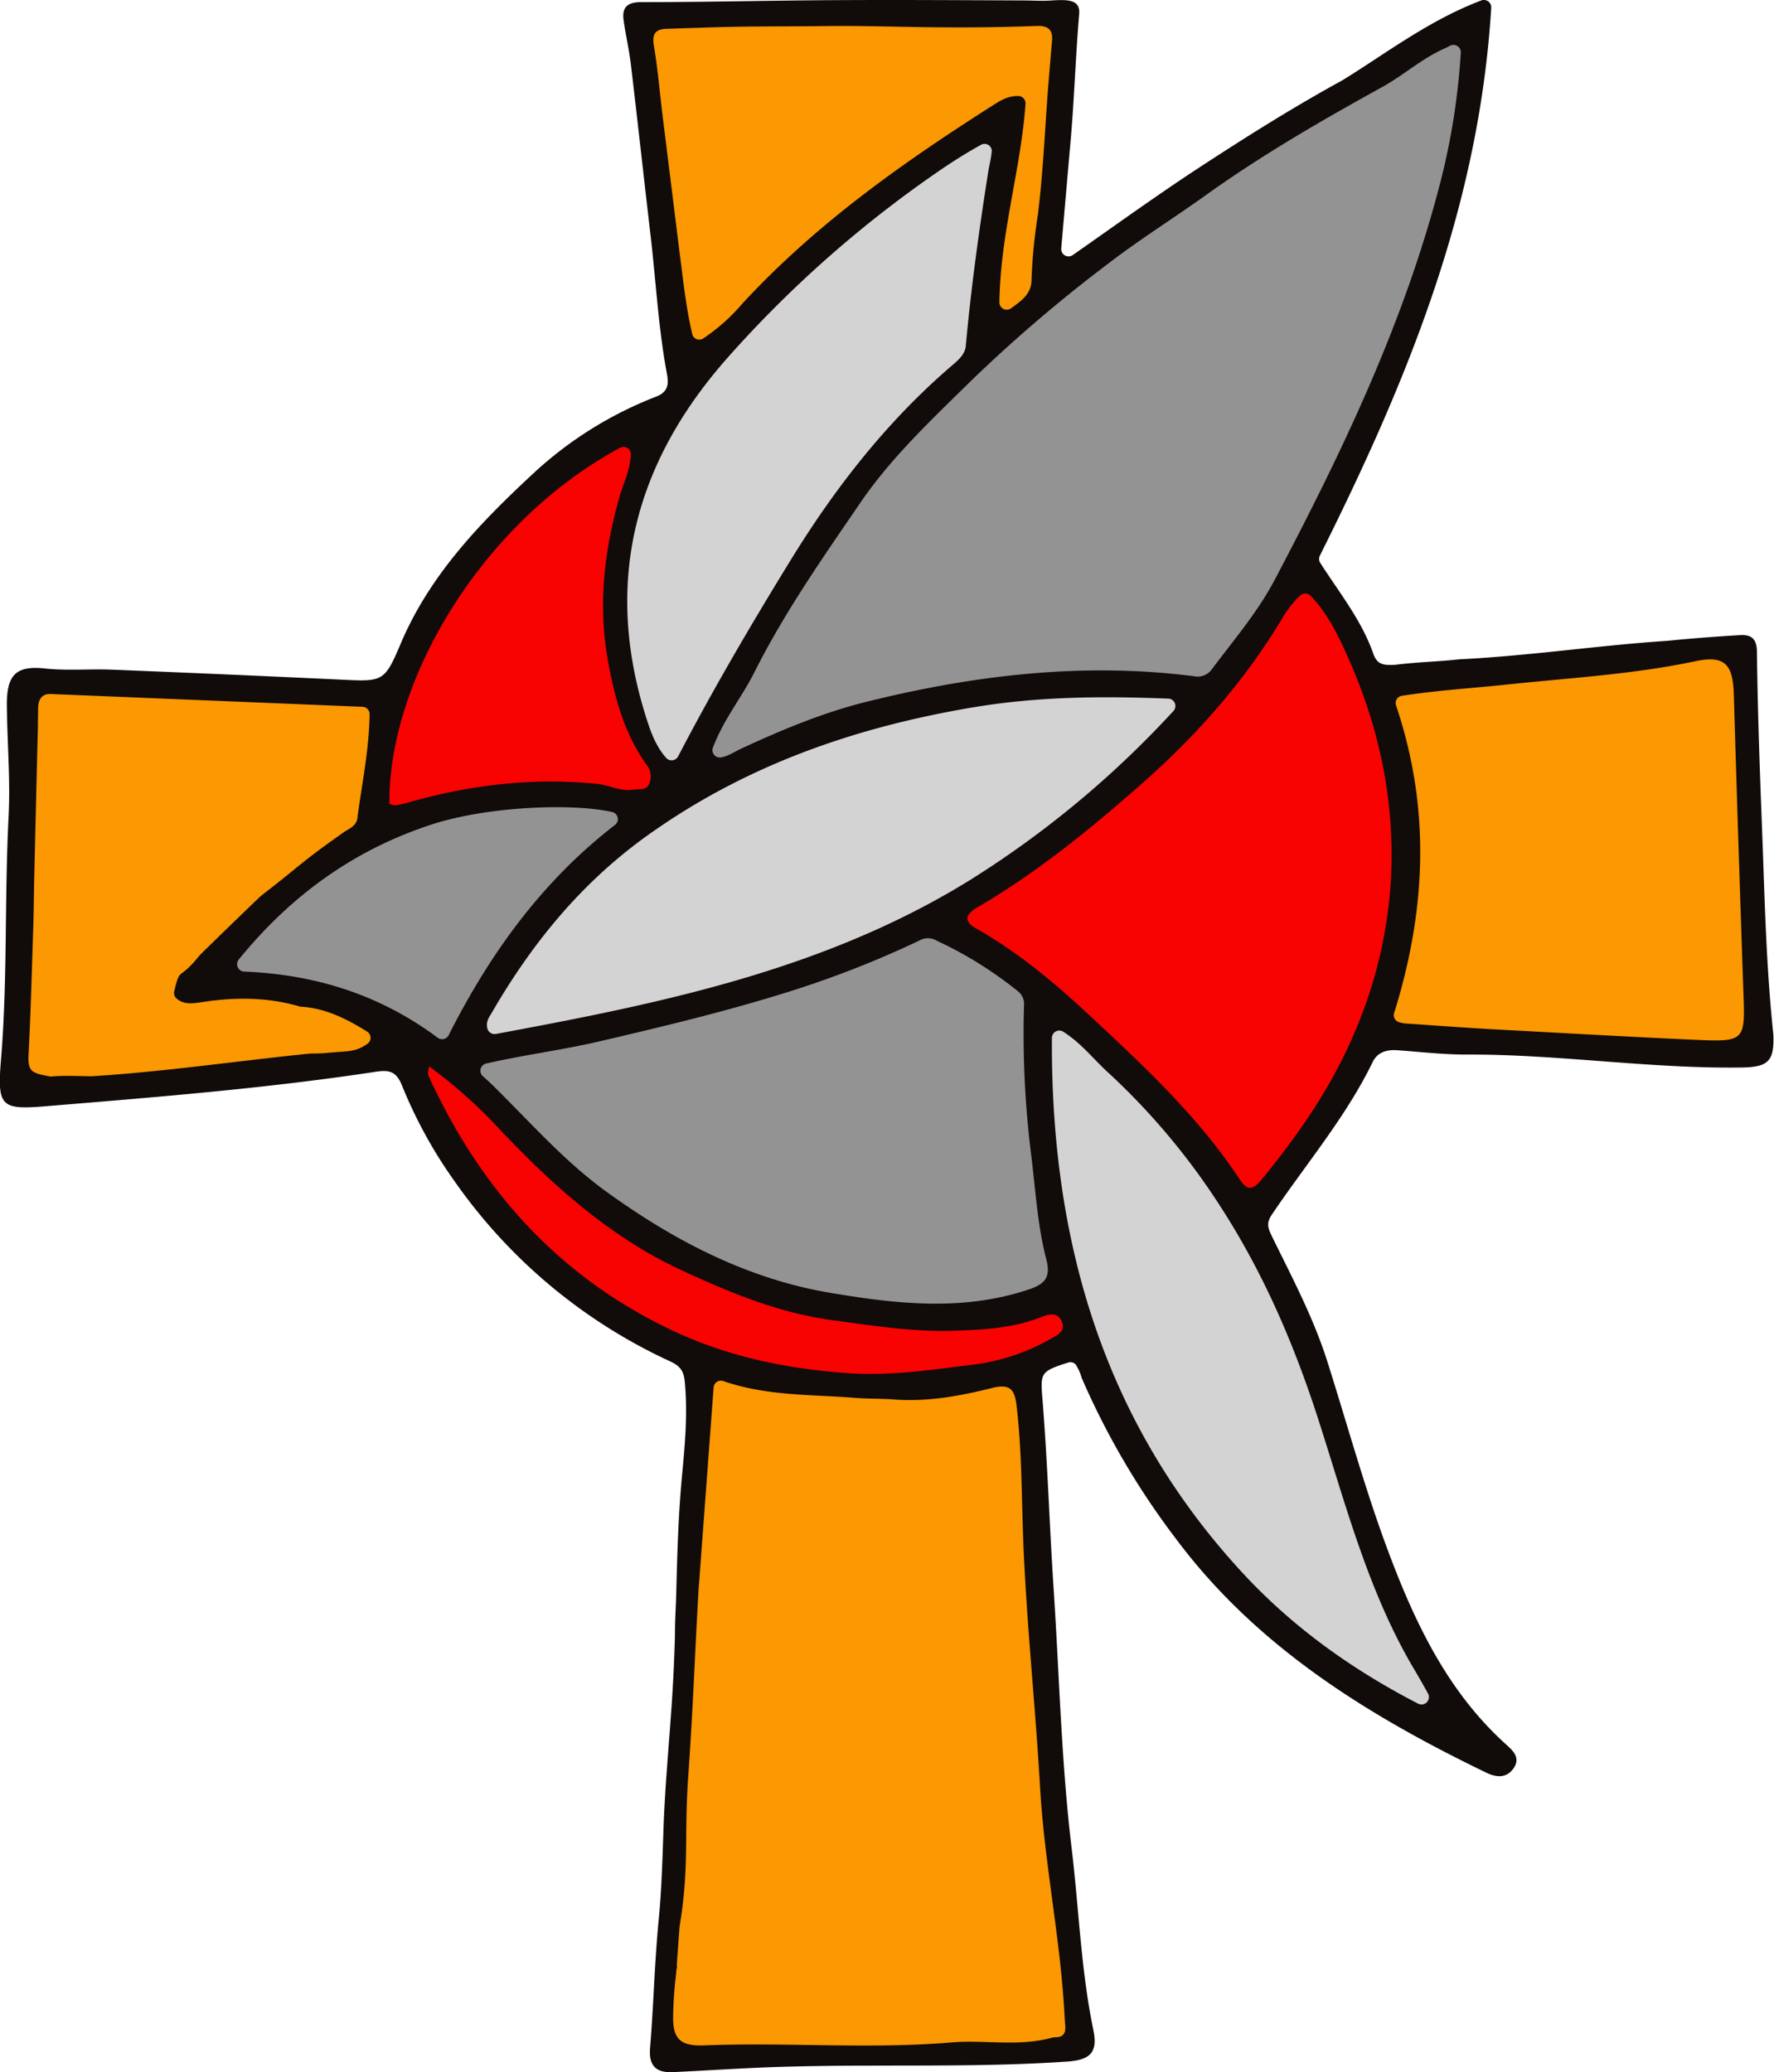
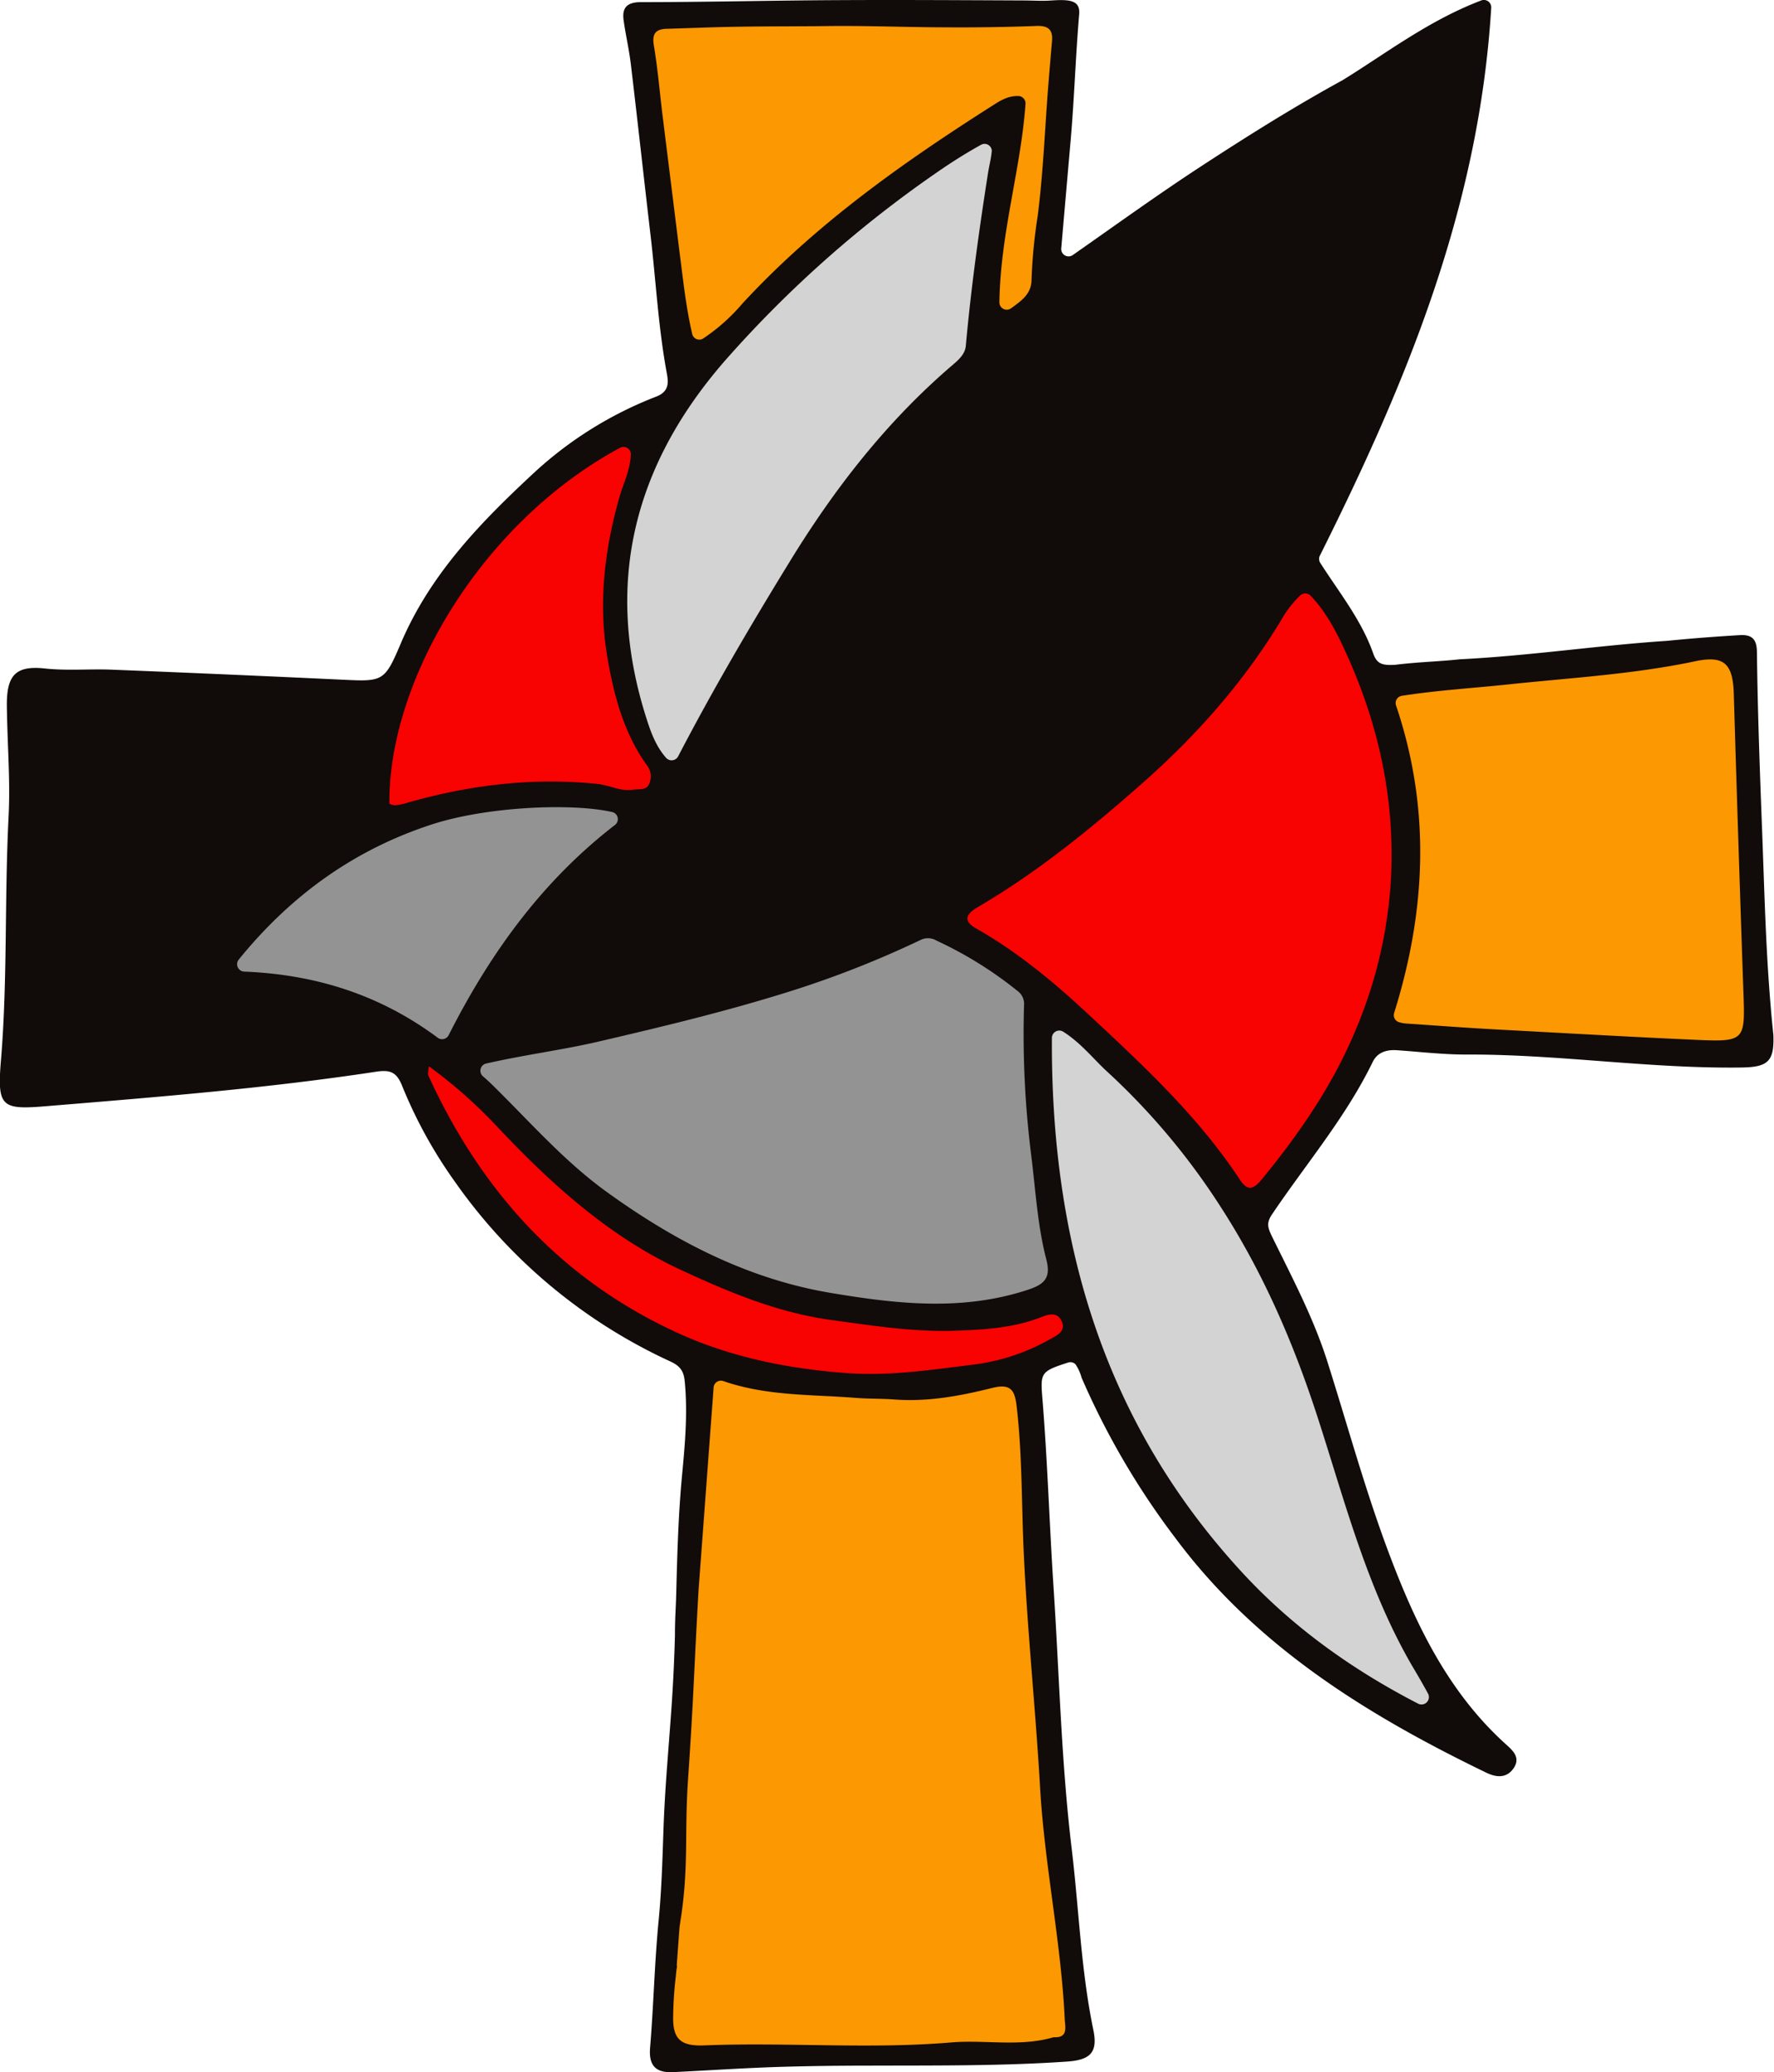
<svg xmlns="http://www.w3.org/2000/svg" id="e6ebf17b-c09d-4a2d-b4a0-cb8482b4b8b0" data-name="Layer 1" viewBox="0 0 434.13 507.07">
  <title>saintJohnsLogo</title>
  <path d="M646.05,465.3a1.77,1.77,0,0,0-1.84-.45c-7.21,2.31-6.77,2.57-6.17,10.25,1.17,14.89,1.63,29.83,2.61,44.74,1.41,21.36,1.89,42.79,4.45,64.06,1.77,14.75,2.26,29.65,5.29,44.26,1.13,5.47-.69,7.35-6.38,7.75-16.13,1.11-32.27.94-48.43,1-7,0-14.11.08-21.12.28-9,.26-18,.88-26.94,1.31-4.44.21-5.95-1.84-5.6-6,.86-10.36,1.08-20.75,2.09-31.12.71-7.3.93-14.77,1.18-22.17.35-10.53,1.37-21,2.07-31.5.34-5.22.6-10.64.74-16.06,0-4.19.21-6.48.31-10.07.24-9.63.51-19.32,1.41-28.94.74-7.79,1.44-15.5.66-23.33-.25-2.53-1.3-3.71-3.5-4.73a131.31,131.31,0,0,1-52.63-43.85,113.53,113.53,0,0,1-13-23.57c-1.45-3.66-3.18-4-6.7-3.44-26.39,4-53,6.13-79.57,8.32-11.68,1-12.89.58-11.93-11,1.66-19.92.85-39.35,1.88-59.77.45-8.87-.27-16.77-.42-26.86-.11-7.51,1.86-10.21,9.26-9.42,5.41.59,10.92.08,16.37.29q27.87,1.11,55.71,2.42c10.63.5,11,.76,15-8.7,7.25-17.16,19.8-30,33.13-42.33a93.93,93.93,0,0,1,29.51-18.24c3.47-1.37,2.82-4,2.43-6.18-2-11-2.58-22.07-3.87-33.11-1.64-14-3.17-28-4.84-42-.43-3.61-1.27-7.18-1.77-10.78-.44-3.15.9-4.43,4.25-4.44,15.61,0,31.22-.39,46.84-.48s31.09,0,46.64.07c2.62,0,4.61.18,7.08,0,4.25-.27,7-.09,6.67,3.4-.89,10.57-1.18,20.4-2.06,30.58q-1.17,13.38-2.33,26.75v0a1.8,1.8,0,0,0,2.84,1.57c10.73-7.51,20.92-14.88,31.45-21.75,11.27-7.36,22.7-14.54,34.5-21,10.53-6.46,21-14.6,34-19.55a1.8,1.8,0,0,1,2.44,1.79c-3,49.23-21,92.17-41.93,134.07a1.82,1.82,0,0,0,.09,1.78c4.66,7.3,10.11,14,13,22.27.91,2.55,2.34,2.83,5.26,2.68,6.1-.74,10.58-.78,15.81-1.35,17.57-.89,34-3.42,50.79-4.52,6.14-.61,11.88-1.05,17.84-1.4,3-.17,4.12,1.06,4.16,4.08.18,14.58.71,29.18,1.27,43.71.64,16.67.94,32.64,2.76,50.09.23,6.41-1.31,7.83-7.72,7.93-22.58.33-45-3.28-67.54-3.17-5.62,0-11.25-.67-16.88-1.06-2.54-.17-4.77.52-5.91,2.87-6.58,13.54-16.37,25-24.68,37.36-1.47,2.19-.89,3.38,0,5.29,4.9,10,10.1,19.8,13.5,30.42,5,15.75,9.35,31.77,15.17,47.22,6.48,17.23,14.43,33.87,28.51,46.61,1.68,1.52,3.78,3.28,2,5.91s-4.38,2.24-6.69,1.13c-28.94-14-56-30.67-75.68-56.87a189.28,189.28,0,0,1-23.37-39.79A11.42,11.42,0,0,0,646.05,465.3Z" transform="translate(-382.83 -131.4)" style="fill:#110b0a" />
  <path d="M532.64,330.12a1.79,1.79,0,0,1,.69,3.16c-17.76,13.71-30.51,31.3-40.7,51.44a1.8,1.8,0,0,1-2.69.63c-14.14-10.51-29.83-15.46-47.36-16.18a1.81,1.81,0,0,1-1.32-2.95c13-16,28.57-27,47.36-33.1C502.12,328.76,522.78,327.89,532.64,330.12Z" transform="translate(-382.83 -131.4)" style="fill:#939393" />
  <path d="M643.39,625.51c.1,2,.85,4.53-2.49,4.46a1.4,1.4,0,0,0-.5.06c-8.16,2.31-16.52.51-24.79,1.2-20.07,1.69-40.24-.08-60.36.72-5.64.23-7.76-1.35-7.69-6.9a92.57,92.57,0,0,1,.65-9.95c.24-2.86.35-1.9.24-2.86.31-4.3.53-7.36.69-9.38v0c2.43-14.82,1.07-21.8,2.11-36.71,1.28-18.4,1.47-27.1,2.52-45.51L557.46,471a1.79,1.79,0,0,1,2.37-1.62c10.69,3.7,21.6,3.25,32.34,4.11,3.14.25,6.3.15,9.44.39,8.19.63,16.18-.85,24-2.81,4.47-1.12,5.53.41,6,4.38,1.42,12.09,1.19,24.23,1.77,36.35.9,19.16,2.91,38.27,4,57.42C638.5,588.09,642.49,606.63,643.39,625.51Z" transform="translate(-382.83 -131.4)" style="fill:#FB9802" />
  <path d="M549.35,600.1c0,.45-.09,1.28-.18,2.4C549.25,601.31,549.32,600.52,549.35,600.1Z" transform="translate(-382.83 -131.4)" style="fill:#ccc" />
-   <path d="M737.79,142.54a1.8,1.8,0,0,1,2.52,1.76,168.44,168.44,0,0,1-5.14,32.26c-8.85,34.12-24,65.62-40.32,96.59-4.19,8-10.07,14.82-15.43,22a4.3,4.3,0,0,1-4.37,1.74c-27.17-3.47-53.9-.28-80.23,6.27-10.56,2.62-20.73,6.87-30.67,11.48-1.49.69-2.95,1.75-4.85,2.11a1.79,1.79,0,0,1-2-2.39c2.56-6.85,7-12.21,10.07-18.3,7.4-14.75,16.84-28.24,26.12-41.8,7.54-11,17.3-20.13,26.74-29.44A362.69,362.69,0,0,1,653.91,196c7.64-5.88,15.81-11,23.63-16.57,13.89-10,28.67-18.52,43.62-26.78,5.22-2.88,9.71-7,15.21-9.4C736.85,143.06,737.3,142.76,737.79,142.54Z" transform="translate(-382.83 -131.4)" style="fill:#939393" />
  <path d="M732.3,545.87a1.81,1.81,0,0,1-2.42,2.46c-16.09-8.3-30.71-18.71-43.06-32.1-34-36.86-46.85-81.22-46.57-130.84a1.81,1.81,0,0,1,2.77-1.51c4.47,2.84,7.46,6.8,11,10A168.47,168.47,0,0,1,681.71,427c10.24,15.91,17.64,33,23.47,50.95,6.71,20.67,12.09,41.88,23.11,60.93C729.64,541.15,731,543.47,732.3,545.87Z" transform="translate(-382.83 -131.4)" style="fill:#d3d3d3" />
-   <path d="M668.65,302.36a1.81,1.81,0,0,1,1.33,3.05,241.77,241.77,0,0,1-49.87,41.42c-35.61,22-75.81,30.17-115.93,37.6a1.83,1.83,0,0,1-2.09-1.36c-.41-1.74.5-2.82,1.1-3.85,9.84-17,21.94-31.83,38.14-43.41,23.95-17.11,50.6-26.39,79.41-31.27,15.93-2.7,31.69-2.81,47.63-2.18Z" transform="translate(-382.83 -131.4)" style="fill:#d3d3d3" />
  <path d="M638.9,439.68c1.2,4.63-.68,6.1-4.63,7.39-16.06,5.27-32.22,3.42-48.3.71-20.39-3.45-38.31-12.84-54.86-24.83-10.37-7.52-18.81-17.24-27.93-26.18-.68-.66-1.38-1.3-2.2-2a1.81,1.81,0,0,1,.82-3.1c9.67-2.2,18.67-3.31,27.49-5.37,14.69-3.43,29.33-6.92,43.77-11.34a246.14,246.14,0,0,0,35.2-13.6,4.08,4.08,0,0,1,3.78.24,95.53,95.53,0,0,1,19.85,12.35,3.9,3.9,0,0,1,1.54,3.45,237.51,237.51,0,0,0,1.76,36.74C636.26,422.67,636.72,431.33,638.9,439.68Z" transform="translate(-382.83 -131.4)" style="fill:#939393" />
  <path d="M703.57,277.2c4.17,4.35,6.77,9.74,9.18,15.15,7.57,17,11.36,34.7,10.51,53.45a110.9,110.9,0,0,1-8.6,37.48c-5.56,13.48-13.72,25.34-22.93,36.59-2.19,2.67-3.56,3.14-5.53.15-10.12-15.37-23.51-27.79-36.84-40.22-8.49-7.93-17.41-15.37-27.61-21.16-2.86-1.62-3.08-3.23.38-5.26,14.67-8.58,27.82-19.33,40.5-30.53,13.16-11.64,24.74-24.75,33.87-39.94a25.76,25.76,0,0,1,4.54-5.82A1.81,1.81,0,0,1,703.57,277.2Z" transform="translate(-382.83 -131.4)" style="fill:#f80202" />
  <path d="M809.46,373.76c.45,12.24.54,12.65-11.43,12.12-16-.71-32-1.64-48-2.49-7.76-.41-15.5-1-23.25-1.52a7.79,7.79,0,0,1-1.48-.29A1.79,1.79,0,0,1,724,379.3c7.82-25,9-50,.47-75.25a1.8,1.8,0,0,1,1.41-2.37c8.81-1.37,17.32-1.86,25.78-2.76,15.34-1.63,30.78-2.48,46-5.69,7.15-1.52,9.23.65,9.46,7.9Q808.2,337.44,809.46,373.76Z" transform="translate(-382.83 -131.4)" style="fill:#fb9802" />
-   <path d="M392.09,309.5c0-.88.06-3.43.06-4.48,0-2.37.81-3.79,2.94-3.79l76.5,3.14a1.79,1.79,0,0,1,1.69,1.81c-.14,8.93-1.92,17.18-3,25.49-.21,1.65-1.75,2.45-3,3.17-11,7.71-10.68,8.17-20.55,15.77-.36.27-14.8,14.27-15.08,14.62-5.25,6.55-4.66,2.47-6.17,8.72a1.79,1.79,0,0,0,.5,1.75c1.83,1.66,4.08,1.27,6.48.91,7.94-1.21,15.87-1.2,23.67,1.09a1,1,0,0,0,.34.06c6,.36,11.09,2.92,16.18,6.08a1.8,1.8,0,0,1,.1,3c-3.16,2.18-4.66,1.68-10.35,2.28l-2.06.1H460a10.77,10.77,0,0,0-1.9.09h-.28l-1.25.14c-17.07,1.79-34.07,4.26-51.22,5.33h-.13c-3.22,0-6.46-.24-9.65.06a1.91,1.91,0,0,1-.48,0c-4.2-.81-5.49-1-5.28-5.17.54-10.4.81-20.82,1.16-31.23.12-3.81.15-7.61.22-11.42,0,0,.85-36.28.93-37.82Z" transform="translate(-382.83 -131.4)" style="fill:#fb9802" />
-   <path d="M460.32,389.23l-.15,0h.15Z" transform="translate(-382.83 -131.4)" style="fill:#fb9802" />
  <path d="M459.18,389.28l.7,0Z" transform="translate(-382.83 -131.4)" style="fill:#fb9802" />
  <path d="M458.07,389.33l.83,0-.93,0Z" transform="translate(-382.83 -131.4)" style="fill:#fb9802" />
  <path d="M458,389.34h0Z" transform="translate(-382.83 -131.4)" style="fill:#fb9802" />
  <path d="M642.62,454.69c1.2,2.57-1.28,3.57-2.85,4.46A50.72,50.72,0,0,1,621,465.36c-10.18,1.24-20.39,2.83-30.79,2.08-14.69-1.07-28.85-3.93-42.28-10.18-28.19-13.13-47.52-34.73-60.28-62.67-.18-.38,0-.95.14-2.25a119,119,0,0,1,17.11,15.21c13.06,13.85,27.24,26.59,44.5,34.6,11.65,5.41,23.71,10.49,36.89,12.29,10.05,1.37,20,2.95,30.15,2.62,7-.24,14.15-.62,20.9-3.22C639.12,453.15,641.46,452.21,642.62,454.69Z" transform="translate(-382.83 -131.4)" style="fill:#f80202" />
  <path d="M541.05,318.55a4.49,4.49,0,0,1,.68,4.61c-.7,1.76-2.45,1.26-3.9,1.49-3.09.51-5.79-1.09-8.75-1.4-15.9-1.64-31.39.24-46.67,4.63a16.17,16.17,0,0,1-2.91.6,3.8,3.8,0,0,1-1.38-.4c-.27-30.13,22.5-68.77,56.41-87.08a1.8,1.8,0,0,1,2.68,1.64c-.15,3.81-1.86,7.13-2.78,10.38-3.7,13-5.22,26.11-2.95,39.33C533.05,301.52,535.47,310.73,541.05,318.55Z" transform="translate(-382.83 -131.4)" style="fill:#f80202" />
  <path d="M636.54,137.75c2.89-.1,4,1,3.73,3.77q-.49,5.67-.95,11.36c-.8,10.43-1.22,20.9-2.53,31.26a129.81,129.81,0,0,0-1.52,15.63c0,3.52-2.35,5.14-5,7.07a1.8,1.8,0,0,1-2.87-1.47c.26-17,5.25-32.53,6.39-48.54a1.8,1.8,0,0,0-1.71-1.93c-2.74-.08-4.71,1.29-6.6,2.49-22,14-43.17,29-61,48.33a46.59,46.59,0,0,1-9.57,8.52,1.78,1.78,0,0,1-2.66-1c-1.6-6.9-2.19-13-3.11-20q-2.07-16.69-4.15-33.4c-.71-5.75-1.18-11.54-2.14-17.25-.5-2.94.4-4.06,3.17-4.14,5.83-.18,11.57-.41,16.92-.5,7.4-.13,14.74-.08,22.14-.17,9.75-.13,19.5.29,29.26.31Q625.43,138.17,636.54,137.75Z" transform="translate(-382.83 -131.4)" style="fill:#fb9802" />
  <path d="M622.86,166.86a1.77,1.77,0,0,1,2.68,1.46c-.19,2.06-.66,3.71-.92,5.4-2.2,14.06-4.16,28.15-5.44,42.33-.19,2.07-1.85,3.49-3.35,4.77-16.15,13.84-29,30.42-40,48.45-9.48,15.44-18.63,31.06-27,47.14l-.15.26a1.8,1.8,0,0,1-2.87.16c-2.52-2.86-3.75-6.38-4.77-9.58-10.69-33.41-2.86-62.83,20.12-88.62a283.05,283.05,0,0,1,50.63-44.82C615.35,171.33,619,169,622.86,166.86Z" transform="translate(-382.83 -131.4)" style="fill:#d3d3d3" />
  <path d="M391.16,346.21" transform="translate(-382.83 -131.4)" style="fill:#cc8e33" />
-   <path d="M392.15,304.19" transform="translate(-382.83 -131.4)" style="fill:#cc8e33" />
  <path d="M462.38,388.3" transform="translate(-382.83 -131.4)" style="fill:#cc8e33" />
</svg>